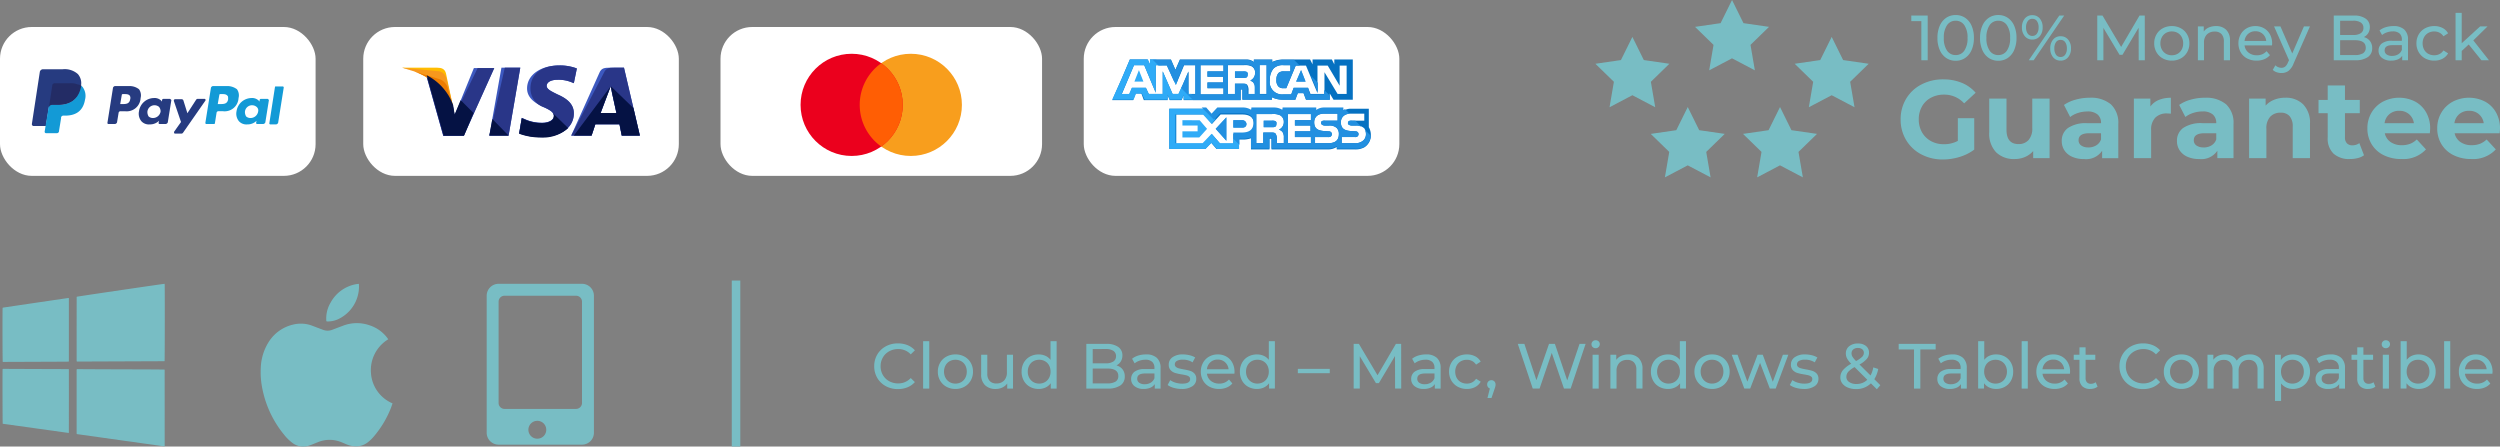
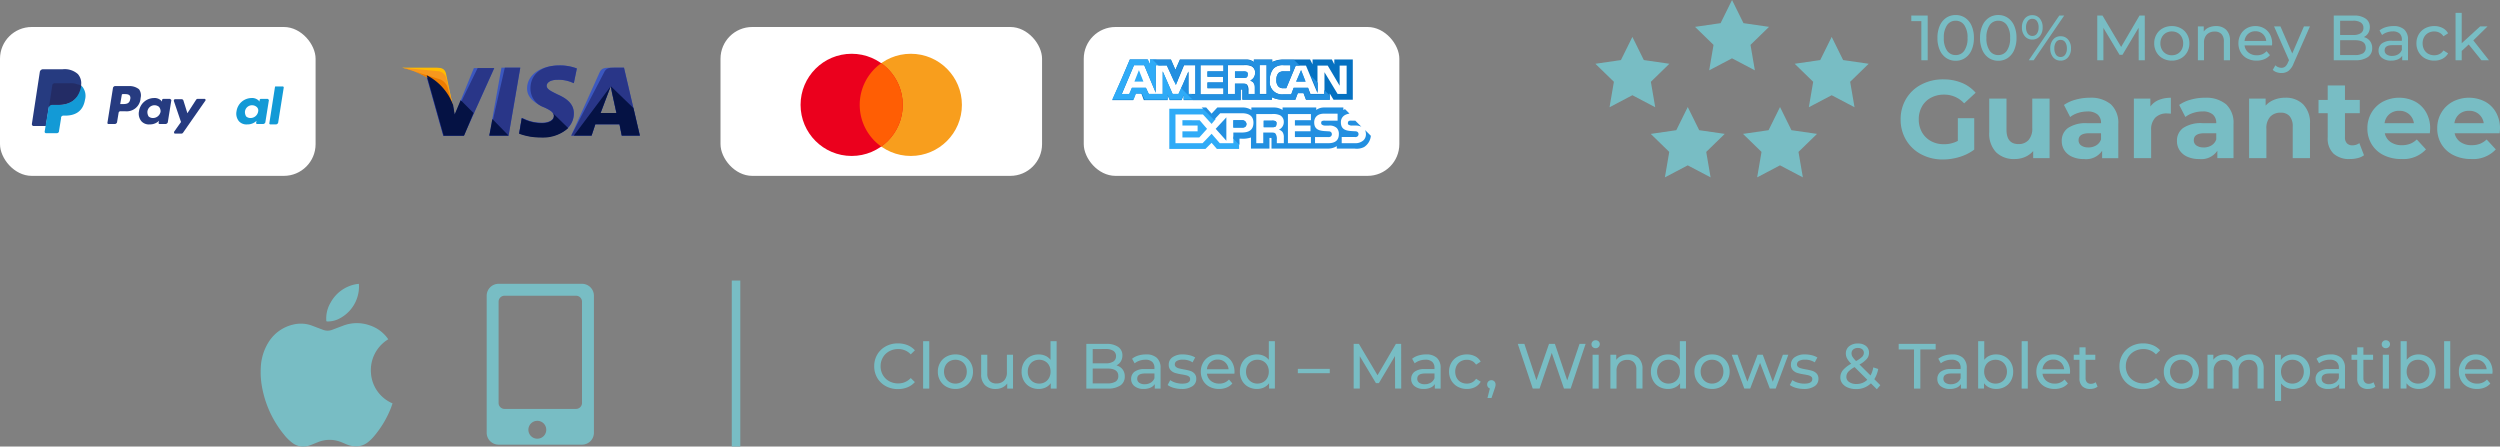
<svg xmlns="http://www.w3.org/2000/svg" width="472.707" height="84.437" viewBox="0 0 472.707 84.437">
  <rect x="0" y="0" width="472.707" height="84.437" fill="#808080" stroke="none" />
  <g id="Group_33367" data-name="Group 33367" transform="translate(-718 -952.5)">
    <rect id="Rectangle_23331" data-name="Rectangle 23331" width="59.674" height="28.148" rx="6" transform="translate(718 957.605)" fill="#fff" />
-     <rect id="Rectangle_23332" data-name="Rectangle 23332" width="59.674" height="28.148" rx="6" transform="translate(786.682 957.605)" fill="#fff" />
    <rect id="Rectangle_23333" data-name="Rectangle 23333" width="60.8" height="28.148" rx="6" transform="translate(854.235 957.605)" fill="#fff" />
    <rect id="Rectangle_23334" data-name="Rectangle 23334" width="59.674" height="28.148" rx="6" transform="translate(922.918 957.605)" fill="#fff" />
    <path id="Path_13011" data-name="Path 13011" d="M-185.591-2.12a4.665,4.665,0,0,1-2.288-.561,4.13,4.13,0,0,1-1.6-1.545,4.283,4.283,0,0,1-.579-2.215,4.283,4.283,0,0,1,.579-2.215,4.119,4.119,0,0,1,1.606-1.545,4.7,4.7,0,0,1,2.294-.561,4.788,4.788,0,0,1,1.811.332,3.706,3.706,0,0,1,1.4.984l-.785.761a3.148,3.148,0,0,0-2.378-1,3.445,3.445,0,0,0-1.7.423A3.064,3.064,0,0,0-188.422-8.1a3.26,3.26,0,0,0-.429,1.66,3.26,3.26,0,0,0,.429,1.66,3.064,3.064,0,0,0,1.189,1.165,3.445,3.445,0,0,0,1.7.423,3.155,3.155,0,0,0,2.378-1.014l.785.761a3.755,3.755,0,0,1-1.406.99A4.758,4.758,0,0,1-185.591-2.12Zm4.781-9.054h1.159v8.958h-1.159Zm6.109,9.03a3.47,3.47,0,0,1-1.714-.423A3.064,3.064,0,0,1-177.6-3.731a3.307,3.307,0,0,1-.429-1.684A3.307,3.307,0,0,1-177.6-7.1a3.022,3.022,0,0,1,1.189-1.159,3.51,3.51,0,0,1,1.714-.416,3.475,3.475,0,0,1,1.708.416A3.033,3.033,0,0,1-171.81-7.1a3.308,3.308,0,0,1,.429,1.684,3.308,3.308,0,0,1-.429,1.684,3.076,3.076,0,0,1-1.183,1.165A3.436,3.436,0,0,1-174.7-2.144Zm0-1.014a2.16,2.16,0,0,0,1.1-.284,2,2,0,0,0,.767-.8,2.433,2.433,0,0,0,.278-1.177,2.433,2.433,0,0,0-.278-1.177,1.961,1.961,0,0,0-.767-.791,2.2,2.2,0,0,0-1.1-.278,2.2,2.2,0,0,0-1.1.278,2,2,0,0,0-.773.791,2.392,2.392,0,0,0-.284,1.177,2.392,2.392,0,0,0,.284,1.177,2.044,2.044,0,0,0,.773.8A2.16,2.16,0,0,0-174.7-3.158Zm10.889-5.457v6.4h-1.1v-.966a2.329,2.329,0,0,1-.924.767,2.881,2.881,0,0,1-1.25.272A2.792,2.792,0,0,1-169.1-2.85a2.755,2.755,0,0,1-.736-2.082V-8.615h1.159v3.549a1.987,1.987,0,0,0,.447,1.406,1.668,1.668,0,0,0,1.28.477,1.91,1.91,0,0,0,1.449-.555,2.18,2.18,0,0,0,.531-1.569V-8.615Zm8.245-2.559v8.958h-1.111V-3.23a2.51,2.51,0,0,1-.978.809,3.03,3.03,0,0,1-1.3.278,3.363,3.363,0,0,1-1.666-.41,2.941,2.941,0,0,1-1.153-1.153,3.431,3.431,0,0,1-.416-1.708,3.4,3.4,0,0,1,.416-1.7,2.952,2.952,0,0,1,1.153-1.147,3.363,3.363,0,0,1,1.666-.41,3.065,3.065,0,0,1,1.268.26,2.46,2.46,0,0,1,.966.767v-3.525Zm-3.3,8.016a2.169,2.169,0,0,0,1.1-.284,1.99,1.99,0,0,0,.773-.8,2.434,2.434,0,0,0,.278-1.177,2.434,2.434,0,0,0-.278-1.177,1.95,1.95,0,0,0-.773-.791,2.206,2.206,0,0,0-1.1-.278,2.2,2.2,0,0,0-1.1.278,2,2,0,0,0-.773.791,2.392,2.392,0,0,0-.284,1.177,2.392,2.392,0,0,0,.284,1.177,2.044,2.044,0,0,0,.773.8A2.16,2.16,0,0,0-158.862-3.158Zm14.6-3.441a2.164,2.164,0,0,1,1.159.742,2.13,2.13,0,0,1,.423,1.358,1.953,1.953,0,0,1-.827,1.69,4.115,4.115,0,0,1-2.408.592h-4.032v-8.451h3.791a3.737,3.737,0,0,1,2.239.579,1.879,1.879,0,0,1,.791,1.606,2.088,2.088,0,0,1-.308,1.147A2.005,2.005,0,0,1-144.267-6.6Zm-4.479-3.091v2.7h2.475a2.513,2.513,0,0,0,1.431-.344,1.145,1.145,0,0,0,.5-1.008,1.145,1.145,0,0,0-.5-1.008,2.513,2.513,0,0,0-1.431-.344Zm2.777,6.495a2.859,2.859,0,0,0,1.545-.338,1.176,1.176,0,0,0,.519-1.062q0-1.412-2.064-1.412h-2.777v2.813Zm7.316-5.481a2.894,2.894,0,0,1,2.034.652,2.517,2.517,0,0,1,.706,1.944v3.863h-1.1v-.845a1.832,1.832,0,0,1-.827.682,3.156,3.156,0,0,1-1.274.235,2.665,2.665,0,0,1-1.72-.519,1.665,1.665,0,0,1-.646-1.364,1.68,1.68,0,0,1,.616-1.358,3.034,3.034,0,0,1,1.956-.513h1.835v-.229a1.478,1.478,0,0,0-.435-1.147,1.833,1.833,0,0,0-1.28-.4,3.388,3.388,0,0,0-1.111.187,2.861,2.861,0,0,0-.918.5l-.483-.869a3.5,3.5,0,0,1,1.183-.61A4.95,4.95,0,0,1-138.653-8.675Zm-.266,5.638a2.153,2.153,0,0,0,1.147-.3,1.692,1.692,0,0,0,.7-.839v-.893h-1.787q-1.473,0-1.473.99a.9.9,0,0,0,.374.761A1.711,1.711,0,0,0-138.919-3.037Zm6.99.893a5.362,5.362,0,0,1-1.509-.211,3.314,3.314,0,0,1-1.135-.537l.483-.918a3.466,3.466,0,0,0,1.026.483,4.223,4.223,0,0,0,1.219.181q1.521,0,1.521-.869a.563.563,0,0,0-.205-.459,1.3,1.3,0,0,0-.513-.247q-.308-.078-.875-.175a8.578,8.578,0,0,1-1.262-.278,1.944,1.944,0,0,1-.839-.531,1.478,1.478,0,0,1-.35-1.05,1.64,1.64,0,0,1,.724-1.394,3.244,3.244,0,0,1,1.944-.525,5.355,5.355,0,0,1,1.28.157,3.442,3.442,0,0,1,1.05.423l-.495.918a3.328,3.328,0,0,0-1.847-.507,2.135,2.135,0,0,0-1.123.241.729.729,0,0,0-.386.64.61.61,0,0,0,.217.495,1.374,1.374,0,0,0,.537.266q.32.085.9.193a9.761,9.761,0,0,1,1.25.284,1.866,1.866,0,0,1,.815.513,1.429,1.429,0,0,1,.338,1.014,1.6,1.6,0,0,1-.742,1.382A3.506,3.506,0,0,1-131.929-2.144Zm10-3.235a3.321,3.321,0,0,1-.024.35h-5.191a2.009,2.009,0,0,0,.742,1.358,2.423,2.423,0,0,0,1.575.513,2.373,2.373,0,0,0,1.847-.773l.64.748a2.8,2.8,0,0,1-1.08.773,3.761,3.761,0,0,1-1.443.266,3.778,3.778,0,0,1-1.8-.416,2.97,2.97,0,0,1-1.213-1.165,3.34,3.34,0,0,1-.429-1.69,3.392,3.392,0,0,1,.417-1.678,2.983,2.983,0,0,1,1.147-1.165,3.267,3.267,0,0,1,1.648-.416,3.2,3.2,0,0,1,1.636.416,2.925,2.925,0,0,1,1.123,1.165A3.549,3.549,0,0,1-121.933-5.379ZM-125.1-7.7a2,2,0,0,0-1.394.507,2.044,2.044,0,0,0-.658,1.328h4.1a2.058,2.058,0,0,0-.658-1.322A1.989,1.989,0,0,0-125.1-7.7Zm10.8-3.477v8.958H-115.4V-3.23a2.51,2.51,0,0,1-.978.809,3.03,3.03,0,0,1-1.3.278,3.363,3.363,0,0,1-1.666-.41A2.941,2.941,0,0,1-120.5-3.707a3.432,3.432,0,0,1-.417-1.708,3.4,3.4,0,0,1,.417-1.7,2.952,2.952,0,0,1,1.153-1.147,3.363,3.363,0,0,1,1.666-.41,3.065,3.065,0,0,1,1.268.26,2.461,2.461,0,0,1,.966.767v-3.525Zm-3.3,8.016a2.17,2.17,0,0,0,1.1-.284,1.99,1.99,0,0,0,.773-.8,2.434,2.434,0,0,0,.278-1.177,2.434,2.434,0,0,0-.278-1.177,1.95,1.95,0,0,0-.773-.791,2.207,2.207,0,0,0-1.1-.278,2.2,2.2,0,0,0-1.1.278,2,2,0,0,0-.773.791,2.392,2.392,0,0,0-.284,1.177,2.392,2.392,0,0,0,.284,1.177,2.044,2.044,0,0,0,.773.8A2.16,2.16,0,0,0-117.587-3.158Zm7.642-2.777h6.036v.809h-6.036Zm18.386,3.718-.012-6.157-3.054,5.131h-.555l-3.054-5.095v6.121h-1.159v-8.451h.99l3.525,5.94,3.477-5.94h.99l.012,8.451ZM-85.7-8.675a2.894,2.894,0,0,1,2.034.652,2.517,2.517,0,0,1,.706,1.944v3.863h-1.1v-.845a1.832,1.832,0,0,1-.827.682,3.156,3.156,0,0,1-1.274.235,2.665,2.665,0,0,1-1.72-.519,1.665,1.665,0,0,1-.646-1.364,1.68,1.68,0,0,1,.616-1.358A3.034,3.034,0,0,1-85.957-5.9h1.835v-.229a1.478,1.478,0,0,0-.435-1.147,1.833,1.833,0,0,0-1.28-.4,3.388,3.388,0,0,0-1.111.187,2.862,2.862,0,0,0-.917.5l-.483-.869a3.5,3.5,0,0,1,1.183-.61A4.95,4.95,0,0,1-85.7-8.675Zm-.266,5.638a2.153,2.153,0,0,0,1.147-.3,1.693,1.693,0,0,0,.7-.839v-.893h-1.787q-1.473,0-1.473.99a.9.9,0,0,0,.374.761A1.711,1.711,0,0,0-85.969-3.037Zm7.98.893a3.553,3.553,0,0,1-1.744-.423,3.1,3.1,0,0,1-1.2-1.165,3.271,3.271,0,0,1-.435-1.684A3.271,3.271,0,0,1-80.935-7.1a3.053,3.053,0,0,1,1.2-1.159,3.6,3.6,0,0,1,1.744-.416,3.349,3.349,0,0,1,1.551.35,2.494,2.494,0,0,1,1.056,1.014l-.881.567a1.969,1.969,0,0,0-.749-.688A2.135,2.135,0,0,0-78-7.661a2.289,2.289,0,0,0-1.129.278,1.979,1.979,0,0,0-.785.791A2.392,2.392,0,0,0-80.2-5.415a2.417,2.417,0,0,0,.284,1.189,1.978,1.978,0,0,0,.785.791A2.289,2.289,0,0,0-78-3.158a2.135,2.135,0,0,0,.99-.229,1.969,1.969,0,0,0,.749-.688l.881.555A2.532,2.532,0,0,1-76.438-2.5,3.3,3.3,0,0,1-77.99-2.144ZM-73.354-3.8a.741.741,0,0,1,.561.235.818.818,0,0,1,.223.586,1.439,1.439,0,0,1-.042.35q-.042.169-.163.519l-.567,1.678H-74.1l.447-1.8a.758.758,0,0,1-.368-.284.792.792,0,0,1-.139-.465.8.8,0,0,1,.229-.592A.785.785,0,0,1-73.354-3.8Zm17.807-6.869-2.825,8.451H-59.64l-2.306-6.748-2.306,6.748h-1.292l-2.825-8.451h1.243L-64.843-3.8l2.378-6.869h1.111l2.33,6.905,2.33-6.905Zm1.316,2.052h1.159v6.4h-1.159Zm.579-1.231a.773.773,0,0,1-.561-.217.713.713,0,0,1-.223-.531.732.732,0,0,1,.223-.537.761.761,0,0,1,.561-.223.785.785,0,0,1,.561.211.693.693,0,0,1,.223.525.747.747,0,0,1-.223.549A.761.761,0,0,1-53.652-9.846Zm6.205,1.171a2.644,2.644,0,0,1,1.938.706,2.778,2.778,0,0,1,.718,2.07v3.682h-1.159V-5.765a1.964,1.964,0,0,0-.447-1.4,1.68,1.68,0,0,0-1.28-.471,1.994,1.994,0,0,0-1.485.549A2.146,2.146,0,0,0-49.7-5.512v3.3h-1.159v-6.4h1.111v.966a2.252,2.252,0,0,1,.948-.761A3.311,3.311,0,0,1-47.446-8.675Zm10.877-2.5v8.958H-37.68V-3.23a2.51,2.51,0,0,1-.978.809,3.03,3.03,0,0,1-1.3.278,3.363,3.363,0,0,1-1.666-.41A2.941,2.941,0,0,1-42.78-3.707,3.432,3.432,0,0,1-43.2-5.415a3.4,3.4,0,0,1,.416-1.7,2.952,2.952,0,0,1,1.153-1.147,3.363,3.363,0,0,1,1.666-.41,3.065,3.065,0,0,1,1.268.26,2.461,2.461,0,0,1,.966.767v-3.525Zm-3.3,8.016a2.17,2.17,0,0,0,1.1-.284,1.99,1.99,0,0,0,.773-.8,2.434,2.434,0,0,0,.278-1.177,2.434,2.434,0,0,0-.278-1.177,1.95,1.95,0,0,0-.773-.791,2.207,2.207,0,0,0-1.1-.278,2.2,2.2,0,0,0-1.1.278,2,2,0,0,0-.773.791,2.392,2.392,0,0,0-.284,1.177,2.392,2.392,0,0,0,.284,1.177,2.044,2.044,0,0,0,.773.8A2.16,2.16,0,0,0-39.865-3.158Zm8.233,1.014a3.47,3.47,0,0,1-1.714-.423,3.064,3.064,0,0,1-1.189-1.165,3.307,3.307,0,0,1-.429-1.684A3.307,3.307,0,0,1-34.535-7.1a3.022,3.022,0,0,1,1.189-1.159,3.51,3.51,0,0,1,1.714-.416,3.475,3.475,0,0,1,1.708.416A3.033,3.033,0,0,1-28.74-7.1a3.307,3.307,0,0,1,.429,1.684,3.307,3.307,0,0,1-.429,1.684,3.076,3.076,0,0,1-1.183,1.165A3.436,3.436,0,0,1-31.632-2.144Zm0-1.014a2.16,2.16,0,0,0,1.1-.284,2,2,0,0,0,.767-.8,2.434,2.434,0,0,0,.278-1.177,2.434,2.434,0,0,0-.278-1.177,1.961,1.961,0,0,0-.767-.791,2.2,2.2,0,0,0-1.1-.278,2.2,2.2,0,0,0-1.1.278,2,2,0,0,0-.773.791,2.392,2.392,0,0,0-.284,1.177,2.392,2.392,0,0,0,.284,1.177,2.044,2.044,0,0,0,.773.8A2.16,2.16,0,0,0-31.632-3.158Zm14.426-5.457-2.39,6.4h-1.111l-1.847-4.853-1.871,4.853h-1.111l-2.378-6.4h1.1l1.859,5.095,1.932-5.095h.978l1.9,5.119,1.907-5.119Zm2.922,6.471a5.362,5.362,0,0,1-1.509-.211,3.314,3.314,0,0,1-1.135-.537l.483-.918a3.466,3.466,0,0,0,1.026.483,4.223,4.223,0,0,0,1.219.181q1.521,0,1.521-.869a.563.563,0,0,0-.205-.459,1.3,1.3,0,0,0-.513-.247Q-13.7-4.8-14.272-4.9a8.577,8.577,0,0,1-1.262-.278,1.944,1.944,0,0,1-.839-.531,1.478,1.478,0,0,1-.35-1.05A1.64,1.64,0,0,1-16-8.15a3.244,3.244,0,0,1,1.944-.525,5.355,5.355,0,0,1,1.28.157,3.441,3.441,0,0,1,1.05.423l-.495.918a3.328,3.328,0,0,0-1.847-.507,2.135,2.135,0,0,0-1.123.241.729.729,0,0,0-.386.64.61.61,0,0,0,.217.495,1.374,1.374,0,0,0,.537.266q.32.085.9.193a9.761,9.761,0,0,1,1.249.284,1.866,1.866,0,0,1,.815.513,1.429,1.429,0,0,1,.338,1.014,1.6,1.6,0,0,1-.742,1.382A3.506,3.506,0,0,1-14.284-2.144Zm13.811.06L-1.6-3.206A3.9,3.9,0,0,1-4.42-2.12,3.971,3.971,0,0,1-5.942-2.4,2.464,2.464,0,0,1-7-3.176a1.837,1.837,0,0,1-.38-1.141A2.136,2.136,0,0,1-6.9-5.687,5.521,5.521,0,0,1-5.326-6.912a4.241,4.241,0,0,1-.785-1,2.01,2.01,0,0,1-.229-.93,1.7,1.7,0,0,1,.622-1.376,2.507,2.507,0,0,1,1.66-.519,2.327,2.327,0,0,1,1.533.471,1.588,1.588,0,0,1,.567,1.292A1.759,1.759,0,0,1-2.374-7.83,5.074,5.074,0,0,1-3.757-6.767l2.089,2.076a5.38,5.38,0,0,0,.519-1.533l.93.3A5.586,5.586,0,0,1-.956-3.991L.179-2.856ZM-4.058-9.894a1.291,1.291,0,0,0-.887.284.945.945,0,0,0-.32.742,1.234,1.234,0,0,0,.175.628,4.75,4.75,0,0,0,.682.821,5.192,5.192,0,0,0,1.153-.809,1.053,1.053,0,0,0,.32-.736.846.846,0,0,0-.3-.676A1.232,1.232,0,0,0-4.058-9.894Zm-.29,6.809a2.819,2.819,0,0,0,2.064-.8l-2.4-2.39a4.328,4.328,0,0,0-1.213.9,1.431,1.431,0,0,0-.344.936,1.149,1.149,0,0,0,.525.978A2.309,2.309,0,0,0-4.348-3.085Zm10.9-6.531h-2.9v-1.05h6.99v1.05h-2.9v7.4h-1.2Zm7.231.942a2.894,2.894,0,0,1,2.034.652,2.517,2.517,0,0,1,.706,1.944v3.863h-1.1v-.845a1.832,1.832,0,0,1-.827.682,3.156,3.156,0,0,1-1.274.235,2.665,2.665,0,0,1-1.72-.519,1.665,1.665,0,0,1-.646-1.364,1.68,1.68,0,0,1,.616-1.358A3.034,3.034,0,0,1,13.531-5.9h1.835v-.229a1.478,1.478,0,0,0-.435-1.147,1.833,1.833,0,0,0-1.28-.4,3.388,3.388,0,0,0-1.111.187,2.861,2.861,0,0,0-.917.5l-.483-.869a3.5,3.5,0,0,1,1.183-.61A4.95,4.95,0,0,1,13.785-8.675Zm-.266,5.638a2.153,2.153,0,0,0,1.147-.3,1.693,1.693,0,0,0,.7-.839v-.893H13.579q-1.473,0-1.473.99a.9.9,0,0,0,.374.761A1.711,1.711,0,0,0,13.519-3.037Zm8.547-5.638a3.363,3.363,0,0,1,1.666.41,2.952,2.952,0,0,1,1.153,1.147,3.4,3.4,0,0,1,.417,1.7,3.432,3.432,0,0,1-.417,1.708,2.941,2.941,0,0,1-1.153,1.153,3.363,3.363,0,0,1-1.666.41,3.03,3.03,0,0,1-1.3-.278,2.51,2.51,0,0,1-.978-.809v1.014H18.674v-8.958h1.159v3.525a2.461,2.461,0,0,1,.966-.767A3.065,3.065,0,0,1,22.066-8.675Zm-.1,5.517a2.16,2.16,0,0,0,1.1-.284,2.044,2.044,0,0,0,.773-.8,2.392,2.392,0,0,0,.284-1.177,2.392,2.392,0,0,0-.284-1.177,2,2,0,0,0-.773-.791,2.2,2.2,0,0,0-1.1-.278,2.207,2.207,0,0,0-1.1.278,1.95,1.95,0,0,0-.773.791,2.434,2.434,0,0,0-.278,1.177A2.434,2.434,0,0,0,20.1-4.238a1.991,1.991,0,0,0,.773.8A2.17,2.17,0,0,0,21.97-3.158Zm4.938-8.016h1.159v8.958H26.907Zm9.151,5.795a3.326,3.326,0,0,1-.024.35H30.843a2.009,2.009,0,0,0,.742,1.358,2.423,2.423,0,0,0,1.575.513,2.373,2.373,0,0,0,1.847-.773l.64.748a2.8,2.8,0,0,1-1.08.773,3.761,3.761,0,0,1-1.443.266,3.779,3.779,0,0,1-1.8-.416,2.971,2.971,0,0,1-1.213-1.165,3.34,3.34,0,0,1-.429-1.69A3.392,3.392,0,0,1,30.1-7.093a2.984,2.984,0,0,1,1.147-1.165A3.267,3.267,0,0,1,32.9-8.675a3.2,3.2,0,0,1,1.636.416,2.925,2.925,0,0,1,1.123,1.165A3.549,3.549,0,0,1,36.058-5.379ZM32.9-7.7A2,2,0,0,0,31.5-7.19a2.044,2.044,0,0,0-.658,1.328h4.1a2.058,2.058,0,0,0-.658-1.322A1.989,1.989,0,0,0,32.9-7.7ZM41.261-2.59a1.729,1.729,0,0,1-.628.332,2.622,2.622,0,0,1-.773.115,2.052,2.052,0,0,1-1.5-.519,1.982,1.982,0,0,1-.531-1.485V-7.661H36.746v-.954h1.087v-1.4h1.159v1.4h1.835v.954H38.992V-4.2a1.124,1.124,0,0,0,.26.8.967.967,0,0,0,.742.278,1.4,1.4,0,0,0,.905-.3Zm8.6.471a4.665,4.665,0,0,1-2.288-.561,4.13,4.13,0,0,1-1.6-1.545,4.283,4.283,0,0,1-.579-2.215,4.283,4.283,0,0,1,.579-2.215A4.119,4.119,0,0,1,47.575-10.2a4.7,4.7,0,0,1,2.294-.561,4.787,4.787,0,0,1,1.811.332,3.706,3.706,0,0,1,1.4.984l-.785.761a3.148,3.148,0,0,0-2.378-1,3.445,3.445,0,0,0-1.7.423A3.064,3.064,0,0,0,47.026-8.1a3.26,3.26,0,0,0-.429,1.66,3.26,3.26,0,0,0,.429,1.66,3.064,3.064,0,0,0,1.189,1.165,3.445,3.445,0,0,0,1.7.423A3.155,3.155,0,0,0,52.3-4.208l.785.761a3.755,3.755,0,0,1-1.406.99A4.758,4.758,0,0,1,49.857-2.12Zm7.255-.024A3.47,3.47,0,0,1,55.4-2.566a3.064,3.064,0,0,1-1.189-1.165,3.307,3.307,0,0,1-.429-1.684A3.307,3.307,0,0,1,54.209-7.1,3.022,3.022,0,0,1,55.4-8.258a3.51,3.51,0,0,1,1.714-.416,3.475,3.475,0,0,1,1.708.416A3.033,3.033,0,0,1,60-7.1a3.307,3.307,0,0,1,.429,1.684A3.307,3.307,0,0,1,60-3.731a3.076,3.076,0,0,1-1.183,1.165A3.436,3.436,0,0,1,57.112-2.144Zm0-1.014a2.16,2.16,0,0,0,1.1-.284,2,2,0,0,0,.767-.8,2.434,2.434,0,0,0,.278-1.177,2.434,2.434,0,0,0-.278-1.177,1.961,1.961,0,0,0-.767-.791,2.2,2.2,0,0,0-1.1-.278,2.2,2.2,0,0,0-1.1.278,2,2,0,0,0-.773.791,2.392,2.392,0,0,0-.284,1.177,2.392,2.392,0,0,0,.284,1.177,2.044,2.044,0,0,0,.773.8A2.16,2.16,0,0,0,57.112-3.158Zm12.93-5.517a2.6,2.6,0,0,1,1.913.7A2.8,2.8,0,0,1,72.662-5.9v3.682H71.5V-5.765a2.018,2.018,0,0,0-.429-1.4,1.573,1.573,0,0,0-1.225-.471,1.835,1.835,0,0,0-1.4.549,2.207,2.207,0,0,0-.519,1.575v3.3H66.77V-5.765a2.018,2.018,0,0,0-.429-1.4,1.573,1.573,0,0,0-1.225-.471,1.835,1.835,0,0,0-1.4.549A2.207,2.207,0,0,0,63.2-5.512v3.3H62.038v-6.4h1.111v.954a2.246,2.246,0,0,1,.918-.755,3.073,3.073,0,0,1,1.292-.26,2.833,2.833,0,0,1,1.328.3,2.1,2.1,0,0,1,.893.881,2.451,2.451,0,0,1,1.008-.869A3.285,3.285,0,0,1,70.042-8.675Zm8.149,0a3.363,3.363,0,0,1,1.666.41A2.952,2.952,0,0,1,81.01-7.118a3.4,3.4,0,0,1,.416,1.7,3.432,3.432,0,0,1-.416,1.708,2.941,2.941,0,0,1-1.153,1.153,3.363,3.363,0,0,1-1.666.41,2.965,2.965,0,0,1-1.262-.266,2.624,2.624,0,0,1-.972-.773V.126H74.8v-8.74h1.111V-7.6a2.46,2.46,0,0,1,.978-.8A3.087,3.087,0,0,1,78.191-8.675Zm-.1,5.517a2.16,2.16,0,0,0,1.1-.284,2.044,2.044,0,0,0,.773-.8,2.392,2.392,0,0,0,.284-1.177,2.392,2.392,0,0,0-.284-1.177,2,2,0,0,0-.773-.791,2.2,2.2,0,0,0-1.1-.278A2.137,2.137,0,0,0,77-7.377a2.055,2.055,0,0,0-.773.791,2.358,2.358,0,0,0-.284,1.171,2.434,2.434,0,0,0,.278,1.177,1.99,1.99,0,0,0,.773.8A2.17,2.17,0,0,0,78.094-3.158ZM85.3-8.675a2.894,2.894,0,0,1,2.034.652,2.517,2.517,0,0,1,.706,1.944v3.863h-1.1v-.845a1.832,1.832,0,0,1-.827.682,3.156,3.156,0,0,1-1.274.235,2.665,2.665,0,0,1-1.72-.519,1.665,1.665,0,0,1-.646-1.364,1.68,1.68,0,0,1,.616-1.358A3.034,3.034,0,0,1,85.048-5.9h1.835v-.229a1.478,1.478,0,0,0-.435-1.147,1.833,1.833,0,0,0-1.28-.4,3.388,3.388,0,0,0-1.111.187,2.862,2.862,0,0,0-.918.5l-.483-.869a3.5,3.5,0,0,1,1.183-.61A4.95,4.95,0,0,1,85.3-8.675Zm-.266,5.638a2.153,2.153,0,0,0,1.147-.3,1.692,1.692,0,0,0,.7-.839v-.893H85.1q-1.473,0-1.473.99A.9.9,0,0,0,84-3.315,1.711,1.711,0,0,0,85.036-3.037Zm8.752.447a1.729,1.729,0,0,1-.628.332,2.622,2.622,0,0,1-.773.115,2.052,2.052,0,0,1-1.5-.519,1.982,1.982,0,0,1-.531-1.485V-7.661H89.273v-.954H90.36v-1.4h1.159v1.4h1.835v.954H91.519V-4.2a1.124,1.124,0,0,0,.26.8.967.967,0,0,0,.742.278,1.4,1.4,0,0,0,.905-.3Zm1.4-6.024h1.159v6.4H95.189Zm.579-1.231a.772.772,0,0,1-.561-.217.713.713,0,0,1-.223-.531.732.732,0,0,1,.223-.537.761.761,0,0,1,.561-.223.785.785,0,0,1,.561.211.693.693,0,0,1,.223.525.747.747,0,0,1-.223.549A.761.761,0,0,1,95.768-9.846Zm6.181,1.171a3.363,3.363,0,0,1,1.666.41,2.952,2.952,0,0,1,1.153,1.147,3.4,3.4,0,0,1,.416,1.7,3.432,3.432,0,0,1-.416,1.708,2.941,2.941,0,0,1-1.153,1.153,3.363,3.363,0,0,1-1.666.41,3.03,3.03,0,0,1-1.3-.278,2.51,2.51,0,0,1-.978-.809v1.014H98.557v-8.958h1.159v3.525a2.461,2.461,0,0,1,.966-.767A3.065,3.065,0,0,1,101.949-8.675Zm-.1,5.517a2.16,2.16,0,0,0,1.1-.284,2.044,2.044,0,0,0,.773-.8,2.392,2.392,0,0,0,.284-1.177,2.392,2.392,0,0,0-.284-1.177,2,2,0,0,0-.773-.791,2.2,2.2,0,0,0-1.1-.278,2.207,2.207,0,0,0-1.1.278,1.95,1.95,0,0,0-.773.791A2.434,2.434,0,0,0,99.7-5.415a2.434,2.434,0,0,0,.278,1.177,1.99,1.99,0,0,0,.773.8A2.17,2.17,0,0,0,101.853-3.158Zm4.938-8.016h1.159v8.958H106.79Zm9.151,5.795a3.325,3.325,0,0,1-.024.35h-5.191a2.009,2.009,0,0,0,.742,1.358,2.423,2.423,0,0,0,1.575.513,2.373,2.373,0,0,0,1.847-.773l.64.748a2.8,2.8,0,0,1-1.08.773,3.761,3.761,0,0,1-1.443.266,3.778,3.778,0,0,1-1.8-.416A2.97,2.97,0,0,1,110-3.725a3.34,3.34,0,0,1-.429-1.69,3.392,3.392,0,0,1,.416-1.678,2.984,2.984,0,0,1,1.147-1.165,3.267,3.267,0,0,1,1.648-.416,3.2,3.2,0,0,1,1.636.416,2.925,2.925,0,0,1,1.123,1.165A3.549,3.549,0,0,1,115.941-5.379ZM112.778-7.7a2,2,0,0,0-1.394.507,2.044,2.044,0,0,0-.658,1.328h4.1a2.058,2.058,0,0,0-.658-1.322A1.989,1.989,0,0,0,112.778-7.7Z" transform="translate(1073.358 1028.189)" fill="#78bdc4" />
    <g id="Group_26358" data-name="Group 26358" transform="translate(1019.665 952.5)">
      <g id="Group_581" data-name="Group 581" transform="translate(57.71 2.434)">
        <path id="Path_3311" data-name="Path 3311" d="M-65.2-10.623v8.451h-1.2v-7.4H-68.3v-1.05Zm5.3,8.547a3.163,3.163,0,0,1-1.781-.513A3.44,3.44,0,0,1-62.907-4.08,5.539,5.539,0,0,1-63.354-6.4a5.539,5.539,0,0,1,.447-2.318,3.44,3.44,0,0,1,1.225-1.491A3.163,3.163,0,0,1-59.9-10.72a3.142,3.142,0,0,1,1.769.513,3.44,3.44,0,0,1,1.225,1.491A5.539,5.539,0,0,1-56.46-6.4a5.539,5.539,0,0,1-.447,2.318,3.44,3.44,0,0,1-1.225,1.491A3.142,3.142,0,0,1-59.9-2.076Zm0-1.074a1.914,1.914,0,0,0,1.624-.833,4.05,4.05,0,0,0,.61-2.414,4.05,4.05,0,0,0-.61-2.414A1.914,1.914,0,0,0-59.9-9.645a1.926,1.926,0,0,0-1.636.833,4.05,4.05,0,0,0-.61,2.414,4.05,4.05,0,0,0,.61,2.414A1.926,1.926,0,0,0-59.9-3.15Zm8.052,1.074a3.163,3.163,0,0,1-1.781-.513A3.44,3.44,0,0,1-54.855-4.08,5.539,5.539,0,0,1-55.3-6.4a5.539,5.539,0,0,1,.447-2.318,3.44,3.44,0,0,1,1.225-1.491,3.163,3.163,0,0,1,1.781-.513,3.142,3.142,0,0,1,1.769.513,3.44,3.44,0,0,1,1.225,1.491A5.539,5.539,0,0,1-48.408-6.4a5.539,5.539,0,0,1-.447,2.318A3.44,3.44,0,0,1-50.08-2.589,3.142,3.142,0,0,1-51.849-2.076Zm0-1.074a1.914,1.914,0,0,0,1.624-.833,4.05,4.05,0,0,0,.61-2.414,4.05,4.05,0,0,0-.61-2.414,1.914,1.914,0,0,0-1.624-.833,1.926,1.926,0,0,0-1.636.833,4.05,4.05,0,0,0-.61,2.414,4.05,4.05,0,0,0,.61,2.414A1.926,1.926,0,0,0-51.849-3.15Zm6.435-2.934a1.778,1.778,0,0,1-1.425-.64,2.485,2.485,0,0,1-.543-1.666,2.485,2.485,0,0,1,.543-1.666,1.778,1.778,0,0,1,1.425-.64A1.768,1.768,0,0,1-44-10.062a2.5,2.5,0,0,1,.537,1.672A2.5,2.5,0,0,1-44-6.718,1.768,1.768,0,0,1-45.414-6.084Zm5.095-4.539h.93l-5.771,8.451h-.93Zm-5.095,3.851a1.017,1.017,0,0,0,.869-.429,1.979,1.979,0,0,0,.314-1.189,1.979,1.979,0,0,0-.314-1.189,1.017,1.017,0,0,0-.869-.429,1.017,1.017,0,0,0-.863.435A1.956,1.956,0,0,0-46.6-8.39a1.956,1.956,0,0,0,.32,1.183A1.017,1.017,0,0,0-45.414-6.772ZM-40.066-2.1a1.768,1.768,0,0,1-1.419-.634,2.5,2.5,0,0,1-.537-1.672,2.5,2.5,0,0,1,.537-1.672,1.768,1.768,0,0,1,1.419-.634,1.778,1.778,0,0,1,1.425.64A2.485,2.485,0,0,1-38.1-4.406a2.485,2.485,0,0,1-.543,1.666A1.778,1.778,0,0,1-40.066-2.1Zm0-.688a1.017,1.017,0,0,0,.863-.435,1.956,1.956,0,0,0,.32-1.183,1.956,1.956,0,0,0-.32-1.183,1.017,1.017,0,0,0-.863-.435,1.017,1.017,0,0,0-.869.429,1.979,1.979,0,0,0-.314,1.189,1.979,1.979,0,0,0,.314,1.189A1.017,1.017,0,0,0-40.066-2.788Zm14.765.616-.012-6.157L-28.368-3.2h-.555l-3.054-5.095v6.121h-1.159v-8.451h.99l3.525,5.94,3.477-5.94h.99l.012,8.451Zm6.266.072a3.47,3.47,0,0,1-1.714-.423,3.064,3.064,0,0,1-1.189-1.165,3.307,3.307,0,0,1-.429-1.684,3.307,3.307,0,0,1,.429-1.684A3.022,3.022,0,0,1-20.75-8.215a3.51,3.51,0,0,1,1.714-.416,3.475,3.475,0,0,1,1.708.416,3.033,3.033,0,0,1,1.183,1.159,3.307,3.307,0,0,1,.429,1.684,3.307,3.307,0,0,1-.429,1.684,3.076,3.076,0,0,1-1.183,1.165A3.436,3.436,0,0,1-19.036-2.1Zm0-1.014a2.16,2.16,0,0,0,1.1-.284,2,2,0,0,0,.767-.8,2.434,2.434,0,0,0,.278-1.177,2.434,2.434,0,0,0-.278-1.177,1.961,1.961,0,0,0-.767-.791,2.2,2.2,0,0,0-1.1-.278,2.2,2.2,0,0,0-1.1.278,2,2,0,0,0-.773.791A2.392,2.392,0,0,0-21.2-5.371a2.392,2.392,0,0,0,.284,1.177,2.044,2.044,0,0,0,.773.8A2.16,2.16,0,0,0-19.036-3.114Zm8.342-5.517a2.644,2.644,0,0,1,1.938.706,2.778,2.778,0,0,1,.718,2.07v3.682H-9.2V-5.722a1.964,1.964,0,0,0-.447-1.4,1.68,1.68,0,0,0-1.28-.471,1.994,1.994,0,0,0-1.485.549,2.146,2.146,0,0,0-.543,1.575v3.3H-14.11v-6.4H-13V-7.6a2.253,2.253,0,0,1,.948-.761A3.311,3.311,0,0,1-10.694-8.631ZM-.07-5.335a3.321,3.321,0,0,1-.024.35H-5.285a2.009,2.009,0,0,0,.742,1.358,2.423,2.423,0,0,0,1.575.513,2.373,2.373,0,0,0,1.847-.773l.64.748a2.8,2.8,0,0,1-1.08.773A3.761,3.761,0,0,1-3-2.1a3.779,3.779,0,0,1-1.8-.416A2.971,2.971,0,0,1-6.016-3.681a3.34,3.34,0,0,1-.429-1.69A3.392,3.392,0,0,1-6.028-7.05,2.984,2.984,0,0,1-4.881-8.215a3.267,3.267,0,0,1,1.648-.416A3.2,3.2,0,0,1-1.6-8.215,2.925,2.925,0,0,1-.475-7.05,3.549,3.549,0,0,1-.07-5.335ZM-3.233-7.653a2,2,0,0,0-1.394.507,2.044,2.044,0,0,0-.658,1.328h4.1A2.058,2.058,0,0,0-1.839-7.14,1.989,1.989,0,0,0-3.233-7.653Zm10.31-.917-3.1,7.038a3.174,3.174,0,0,1-.96,1.376,2.191,2.191,0,0,1-1.322.4A2.794,2.794,0,0,1,.781.091,1.871,1.871,0,0,1,.05-.349l.495-.869a1.614,1.614,0,0,0,1.147.471A1.106,1.106,0,0,0,2.4-.971a1.9,1.9,0,0,0,.513-.767l.205-.447L.292-8.571H1.5L3.733-3.452,5.942-8.571ZM17.266-6.555a2.164,2.164,0,0,1,1.159.742,2.13,2.13,0,0,1,.423,1.358,1.953,1.953,0,0,1-.827,1.69,4.115,4.115,0,0,1-2.408.592H11.58v-8.451H15.37a3.737,3.737,0,0,1,2.239.579A1.879,1.879,0,0,1,18.4-8.438a2.088,2.088,0,0,1-.308,1.147A2.005,2.005,0,0,1,17.266-6.555ZM12.787-9.645v2.7h2.475a2.513,2.513,0,0,0,1.431-.344,1.145,1.145,0,0,0,.5-1.008,1.145,1.145,0,0,0-.5-1.008,2.513,2.513,0,0,0-1.431-.344ZM15.564-3.15a2.858,2.858,0,0,0,1.545-.338,1.176,1.176,0,0,0,.519-1.062q0-1.412-2.064-1.412H12.787V-3.15Zm7.316-5.481a2.894,2.894,0,0,1,2.034.652,2.517,2.517,0,0,1,.706,1.944v3.863h-1.1v-.845a1.832,1.832,0,0,1-.827.682,3.156,3.156,0,0,1-1.274.235,2.665,2.665,0,0,1-1.72-.519,1.665,1.665,0,0,1-.646-1.364,1.68,1.68,0,0,1,.616-1.358,3.034,3.034,0,0,1,1.956-.513h1.835v-.229a1.478,1.478,0,0,0-.435-1.147,1.833,1.833,0,0,0-1.28-.4,3.388,3.388,0,0,0-1.111.187,2.861,2.861,0,0,0-.918.5l-.483-.869a3.5,3.5,0,0,1,1.183-.61A4.951,4.951,0,0,1,22.879-8.631Zm-.266,5.638a2.153,2.153,0,0,0,1.147-.3,1.692,1.692,0,0,0,.7-.839v-.893H22.674q-1.473,0-1.473.99a.9.9,0,0,0,.374.761A1.711,1.711,0,0,0,22.614-2.993Zm7.98.893a3.553,3.553,0,0,1-1.744-.423,3.1,3.1,0,0,1-1.2-1.165,3.271,3.271,0,0,1-.435-1.684,3.271,3.271,0,0,1,.435-1.684,3.053,3.053,0,0,1,1.2-1.159,3.6,3.6,0,0,1,1.744-.416,3.349,3.349,0,0,1,1.551.35A2.494,2.494,0,0,1,33.2-7.267L32.32-6.7a1.969,1.969,0,0,0-.748-.688,2.135,2.135,0,0,0-.99-.229,2.289,2.289,0,0,0-1.129.278,1.979,1.979,0,0,0-.785.791,2.392,2.392,0,0,0-.284,1.177,2.417,2.417,0,0,0,.284,1.189,1.979,1.979,0,0,0,.785.791,2.289,2.289,0,0,0,1.129.278,2.135,2.135,0,0,0,.99-.229,1.969,1.969,0,0,0,.748-.688l.881.555a2.531,2.531,0,0,1-1.056,1.02A3.3,3.3,0,0,1,30.594-2.1ZM37.1-5.154,35.773-3.923v1.75H34.614V-11.13h1.159v5.746l3.489-3.187h1.4L37.97-5.927l2.958,3.755H39.5ZM-59.5,8.785h3.1v5.943a8.848,8.848,0,0,1-2.762,1.381,10.724,10.724,0,0,1-3.16.481,8.563,8.563,0,0,1-4.1-.973,7.243,7.243,0,0,1-2.856-2.7,7.437,7.437,0,0,1-1.036-3.9,7.437,7.437,0,0,1,1.036-3.9,7.208,7.208,0,0,1,2.877-2.7,8.73,8.73,0,0,1,4.143-.973,9.067,9.067,0,0,1,3.495.649A6.924,6.924,0,0,1-56.13,3.972l-2.176,2.009a5.033,5.033,0,0,0-3.788-1.653,5.17,5.17,0,0,0-2.49.586,4.2,4.2,0,0,0-1.695,1.653,4.866,4.866,0,0,0-.607,2.448,4.823,4.823,0,0,0,.607,2.427,4.292,4.292,0,0,0,1.684,1.664,4.993,4.993,0,0,0,2.459.6,5.494,5.494,0,0,0,2.637-.628Zm17.347-3.7V16.339h-3.1V15a4.329,4.329,0,0,1-1.548,1.12,4.871,4.871,0,0,1-1.946.387,4.8,4.8,0,0,1-3.515-1.276,5.088,5.088,0,0,1-1.3-3.788V5.081h3.264v5.88q0,2.72,2.281,2.72a2.452,2.452,0,0,0,1.883-.764,3.222,3.222,0,0,0,.711-2.27V5.081Zm7.575-.167a5.859,5.859,0,0,1,4.018,1.245,4.765,4.765,0,0,1,1.4,3.756v6.424h-3.055v-1.4a3.638,3.638,0,0,1-3.432,1.569,5.326,5.326,0,0,1-2.249-.439,3.354,3.354,0,0,1-1.454-1.214,3.159,3.159,0,0,1-.5-1.758,2.933,2.933,0,0,1,1.182-2.469,6.025,6.025,0,0,1,3.651-.9h2.595a2.08,2.08,0,0,0-.649-1.643,2.857,2.857,0,0,0-1.946-.575,5.682,5.682,0,0,0-1.768.282,4.678,4.678,0,0,0-1.475.764l-1.172-2.281a7.07,7.07,0,0,1,2.208-1A9.889,9.889,0,0,1-34.576,4.913Zm-.251,9.4a2.843,2.843,0,0,0,1.486-.387,2.118,2.118,0,0,0,.921-1.14V11.63H-34.66q-2.009,0-2.009,1.318a1.174,1.174,0,0,0,.492.994A2.215,2.215,0,0,0-34.827,14.309Zm11.739-7.742a3.63,3.63,0,0,1,1.58-1.235,5.864,5.864,0,0,1,2.291-.419V7.927q-.544-.042-.732-.042a2.992,2.992,0,0,0-2.2.785,3.172,3.172,0,0,0-.8,2.354v5.315h-3.264V5.081h3.118Zm10.3-1.653A5.859,5.859,0,0,1-8.775,6.158a4.765,4.765,0,0,1,1.4,3.756v6.424h-3.055v-1.4a3.638,3.638,0,0,1-3.432,1.569,5.326,5.326,0,0,1-2.249-.439,3.354,3.354,0,0,1-1.454-1.214,3.159,3.159,0,0,1-.5-1.758,2.933,2.933,0,0,1,1.182-2.469,6.025,6.025,0,0,1,3.651-.9h2.595a2.08,2.08,0,0,0-.649-1.643,2.857,2.857,0,0,0-1.946-.575A5.682,5.682,0,0,0-15,7.791a4.678,4.678,0,0,0-1.475.764l-1.172-2.281a7.07,7.07,0,0,1,2.208-1A9.889,9.889,0,0,1-12.793,4.913Zm-.251,9.4a2.843,2.843,0,0,0,1.486-.387,2.118,2.118,0,0,0,.921-1.14V11.63h-2.239q-2.009,0-2.009,1.318a1.174,1.174,0,0,0,.492.994A2.215,2.215,0,0,0-13.044,14.309ZM2.42,4.913A4.633,4.633,0,0,1,5.8,6.169,4.979,4.979,0,0,1,7.086,9.894v6.445H3.822V10.4a2.935,2.935,0,0,0-.586-2,2.149,2.149,0,0,0-1.695-.659A2.6,2.6,0,0,0-.426,8.5a3.163,3.163,0,0,0-.732,2.27v5.566H-4.423V5.081H-1.3V6.4A4.329,4.329,0,0,1,.306,5.3,5.614,5.614,0,0,1,2.42,4.913ZM17.3,15.795a3.355,3.355,0,0,1-1.182.534,5.978,5.978,0,0,1-1.475.178,4.383,4.383,0,0,1-3.107-1.025,3.924,3.924,0,0,1-1.1-3.013V7.843H8.7V5.332h1.737V2.591H13.7V5.332h2.8V7.843H13.7v4.583a1.537,1.537,0,0,0,.366,1.1,1.357,1.357,0,0,0,1.036.387,2.1,2.1,0,0,0,1.318-.419Zm12.513-5.043q0,.063-.063.879H21.232a2.652,2.652,0,0,0,1.088,1.653,3.6,3.6,0,0,0,2.134.607,4.322,4.322,0,0,0,1.559-.262,3.776,3.776,0,0,0,1.266-.827l1.737,1.883a5.837,5.837,0,0,1-4.645,1.821A7.349,7.349,0,0,1,21,15.763a5.446,5.446,0,0,1-2.26-2.061,5.679,5.679,0,0,1-.8-2.992,5.753,5.753,0,0,1,.785-2.982,5.5,5.5,0,0,1,2.155-2.072,6.673,6.673,0,0,1,6.058-.031,5.193,5.193,0,0,1,2.1,2.04A6.084,6.084,0,0,1,29.811,10.752ZM23.973,7.383a2.811,2.811,0,0,0-1.862.628,2.672,2.672,0,0,0-.921,1.716h5.545a2.7,2.7,0,0,0-.921-1.705A2.752,2.752,0,0,0,23.973,7.383Zm19.042,3.369q0,.063-.063.879H34.436a2.652,2.652,0,0,0,1.088,1.653,3.6,3.6,0,0,0,2.134.607,4.322,4.322,0,0,0,1.559-.262,3.776,3.776,0,0,0,1.266-.827l1.737,1.883a5.837,5.837,0,0,1-4.645,1.821,7.349,7.349,0,0,1-3.369-.743,5.446,5.446,0,0,1-2.26-2.061,5.679,5.679,0,0,1-.8-2.992,5.753,5.753,0,0,1,.785-2.982,5.5,5.5,0,0,1,2.155-2.072,6.673,6.673,0,0,1,6.058-.031,5.193,5.193,0,0,1,2.1,2.04A6.084,6.084,0,0,1,43.015,10.752ZM37.177,7.383a2.811,2.811,0,0,0-1.862.628,2.672,2.672,0,0,0-.921,1.716h5.545a2.7,2.7,0,0,0-.921-1.705A2.752,2.752,0,0,0,37.177,7.383Z" transform="translate(70.317 11.13)" fill="#78bdc4" />
      </g>
      <g id="Group_583" data-name="Group 583">
        <g id="Group_582" data-name="Group 582">
          <path id="Path_1235" data-name="Path 1235" d="M607.323,335.525l2.161,4.378,4.831.7-3.5,3.408.825,4.812-4.321-2.272L603,348.824l.825-4.812-3.5-3.408,4.831-.7Z" transform="translate(-581.489 -335.525)" fill="#78bdc4" />
          <path id="Path_1550" data-name="Path 1550" d="M607.323,335.525l2.161,4.378,4.831.7-3.5,3.408.825,4.812-4.321-2.272L603,348.824l.825-4.812-3.5-3.408,4.831-.7Z" transform="translate(-600.331 -328.546)" fill="#78bdc4" />
          <path id="Path_1552" data-name="Path 1552" d="M607.323,335.525l2.161,4.378,4.831.7-3.5,3.408.825,4.812-4.321-2.272L603,348.824l.825-4.812-3.5-3.408,4.831-.7Z" transform="translate(-589.863 -315.287)" fill="#78bdc4" />
          <path id="Path_1553" data-name="Path 1553" d="M607.323,335.525l2.161,4.378,4.831.7-3.5,3.408.825,4.812-4.321-2.272L603,348.824l.825-4.812-3.5-3.408,4.831-.7Z" transform="translate(-572.417 -315.287)" fill="#78bdc4" />
          <path id="Path_1551" data-name="Path 1551" d="M607.323,335.525l2.161,4.378,4.831.7-3.5,3.408.825,4.812-4.321-2.272L603,348.824l.825-4.812-3.5-3.408,4.831-.7Z" transform="translate(-562.647 -328.546)" fill="#78bdc4" />
        </g>
      </g>
    </g>
    <path id="Path_13010" data-name="Path 13010" d="M429.8,5106.188h-15.77a2.252,2.252,0,0,0-2.253,2.251v25.909a2.252,2.252,0,0,0,2.253,2.253H429.8a2.252,2.252,0,0,0,2.253-2.253v-25.909A2.252,2.252,0,0,0,429.8,5106.188Zm-8.448,29.287a1.69,1.69,0,1,1,1.69-1.688A1.688,1.688,0,0,1,421.35,5135.474Zm8.448-6.758a1.126,1.126,0,0,1-1.127,1.126H415.154a1.126,1.126,0,0,1-1.126-1.126v-19.149a1.128,1.128,0,0,1,1.126-1.128h13.517a1.128,1.128,0,0,1,1.127,1.128Z" transform="translate(398.247 -4100.025)" fill="#78bdc4" />
    <g id="Group_26356" data-name="Group 26356" transform="translate(767.286 1006.164)">
      <path id="Path_1656" data-name="Path 1656" d="M207.848,5082.056c-.08.235-.161.484-.252.732a19.011,19.011,0,0,1-3.332,5.59,7.665,7.665,0,0,1-.914.9,3.6,3.6,0,0,1-2.253.906,4.584,4.584,0,0,1-1.861-.337c-.435-.178-.859-.375-1.3-.536a5.8,5.8,0,0,0-4.246.106c-.506.2-1,.42-1.52.594a3.384,3.384,0,0,1-3.323-.526,8.389,8.389,0,0,1-1.458-1.44,19.7,19.7,0,0,1-4.114-8.545,15.617,15.617,0,0,1-.342-4.152,9.817,9.817,0,0,1,1.387-4.718,7.474,7.474,0,0,1,4.8-3.482,6.074,6.074,0,0,1,3.676.285q.948.362,1.9.717a2.394,2.394,0,0,0,1.748,0c.648-.246,1.293-.492,1.942-.732a7.249,7.249,0,0,1,5.137-.109,6.77,6.77,0,0,1,3.449,2.541c.022.032.046.07.064.095a6.811,6.811,0,0,0-3.272,6.31,6.7,6.7,0,0,0,4.085,5.809ZM195.5,5066.573a4.688,4.688,0,0,0,1.874-.345,6.835,6.835,0,0,0,4.132-6.209c0-.177-.013-.358-.022-.563-.281.043-.539.063-.787.121a6.877,6.877,0,0,0-4.553,3.42,5.872,5.872,0,0,0-.821,3.412c0,.131.054.164.177.164Zm0,0" transform="translate(-182.911 -5059.456)" fill="#78bdc4" />
    </g>
    <g id="Group_26357" data-name="Group 26357" transform="translate(718.473 1006.164)">
-       <path id="Path_1657" data-name="Path 1657" d="M-78.769,5157.311a1.752,1.752,0,0,1-.007-.191q0-5.8.007-11.589a1.02,1.02,0,0,1,.021-.32c1-.177,16.376-2.441,16.606-2.441l.021.186c.028,2.951.014,14.165-.026,14.431a.785.785,0,0,1-.138.02h-.838l-15.311.062a1.314,1.314,0,0,1-.321-.014.993.993,0,0,1-.014-.143ZM-62.154,5159a.522.522,0,0,0-.253-.021c-1.117-.013-2.229-.021-3.347-.026q-4.427-.012-8.87-.027-1.932-.014-3.865-.023a.582.582,0,0,0-.265.023.978.978,0,0,0-.021.285v11.826c.007.044.021.09.028.145q8.273,1.167,16.533,2.319a.376.376,0,0,0,.073-.014.443.443,0,0,0,.014-.1q0-7.169-.007-14.343c.007-.016-.012-.027-.019-.047Zm-18.175-.1q-6.178-.018-12.355-.047c-.019,0-.04.015-.073.021-.007.033-.014.075-.021.116-.028.646-.007,10,.026,10.24q6.2.868,12.395,1.73a.451.451,0,0,0,.089,0,.2.2,0,0,0,.021-.073q.008-5.952.005-11.9a.374.374,0,0,0-.019-.07.533.533,0,0,0-.068-.02Zm.019-13.457q-6.084.889-12.161,1.793a2.262,2.262,0,0,0-.293.055c0,.068-.014.129-.014.19-.028,2.393-.014,9.784.033,10.056h.267q5.807-.021,11.61-.047c.15,0,.307,0,.457-.008a.954.954,0,0,0,.169-.027v-11.9a.326.326,0,0,0-.019-.089.1.1,0,0,0-.049-.02Zm0,0" transform="translate(92.792 -5142.769)" fill="#78bdc4" />
-     </g>
+       </g>
    <rect id="Rectangle_23335" data-name="Rectangle 23335" width="1.61" height="31.388" transform="translate(856.367 1005.547)" fill="#78bdc4" />
    <g id="paypal_1_" data-name="paypal (1)" transform="translate(724.025 965.594)">
-       <path id="Path_7304" data-name="Path 7304" d="M351.206,221.2h-2.57a.5.5,0,0,0-.378.3l-1.058,6.652a.2.2,0,0,0,.227.227h1.361a.2.2,0,0,0,.227-.227l.3-1.89a.346.346,0,0,1,.378-.3h.831a2.634,2.634,0,0,0,2.948-2.495,1.982,1.982,0,0,0-.3-1.663,3.049,3.049,0,0,0-1.965-.6m.3,2.495c-.151.907-.831.907-1.512.907h-.454l.3-1.739c0-.076.076-.151.227-.151h.151c.454,0,.907,0,1.134.3.151.076.151.3.151.68" transform="translate(-314.393 -218.025)" fill="#139ad6" />
      <g id="Group_10615" data-name="Group 10615" transform="translate(14.287 3.175)">
        <path id="Path_7305" data-name="Path 7305" d="M155.206,221.2h-2.57a.5.5,0,0,0-.378.3l-1.058,6.652a.2.2,0,0,0,.227.227h1.209a.5.5,0,0,0,.378-.3l.3-1.814a.346.346,0,0,1,.378-.3h.832a2.634,2.634,0,0,0,2.948-2.495,1.981,1.981,0,0,0-.3-1.663,2.905,2.905,0,0,0-1.965-.6m.3,2.495c-.151.907-.831.907-1.512.907h-.378l.3-1.739c0-.076.076-.151.227-.151h.151c.454,0,.907,0,1.134.3a.81.81,0,0,1,.076.68" transform="translate(-151.2 -221.2)" fill="#263b80" />
        <path id="Path_7306" data-name="Path 7306" d="M219.767,245.351h-1.209c-.076,0-.227.076-.227.151l-.076.378-.076-.151a1.778,1.778,0,0,0-1.436-.529,2.9,2.9,0,0,0-2.8,2.495,2.253,2.253,0,0,0,.454,1.89,1.9,1.9,0,0,0,1.587.6,2.416,2.416,0,0,0,1.739-.68l-.076.378a.2.2,0,0,0,.227.227h1.134a.5.5,0,0,0,.378-.3l.68-4.233c-.076-.076-.227-.227-.3-.227m-1.739,2.419a1.462,1.462,0,0,1-1.436,1.209,1.209,1.209,0,0,1-.831-.3,1.612,1.612,0,0,1-.227-.907,1.348,1.348,0,0,1,2.192-.907,1.319,1.319,0,0,1,.3.907" transform="translate(-207.974 -242.932)" fill="#263b80" />
      </g>
      <path id="Path_7307" data-name="Path 7307" d="M414.967,245.351h-1.209c-.076,0-.227.076-.227.151l-.076.378-.076-.151a1.778,1.778,0,0,0-1.436-.529,2.9,2.9,0,0,0-2.8,2.495,2.253,2.253,0,0,0,.454,1.89,1.9,1.9,0,0,0,1.587.6,2.416,2.416,0,0,0,1.739-.68l-.076.378a.2.2,0,0,0,.227.227h1.134a.5.5,0,0,0,.378-.3l.68-4.233c-.076-.076-.151-.227-.3-.227m-1.739,2.419a1.462,1.462,0,0,1-1.436,1.209,1.208,1.208,0,0,1-.831-.3,1.611,1.611,0,0,1-.227-.907,1.348,1.348,0,0,1,2.192-.907.867.867,0,0,1,.3.907" transform="translate(-370.443 -239.757)" fill="#139ad6" />
      <path id="Path_7308" data-name="Path 7308" d="M289.821,246.8h-1.285a.393.393,0,0,0-.3.151l-1.663,2.57-.756-2.419a.349.349,0,0,0-.378-.227h-1.209c-.151,0-.227.151-.227.3l1.361,4.006L284.076,253c-.076.151,0,.378.151.378h1.209a.393.393,0,0,0,.3-.151l4.158-5.972c.227-.227.076-.454-.076-.454" transform="translate(-257.165 -241.206)" fill="#263b80" />
      <path id="Path_7309" data-name="Path 7309" d="M476.258,221.867l-1.058,6.8a.2.2,0,0,0,.227.227h1.058a.5.5,0,0,0,.378-.3l1.058-6.652a.2.2,0,0,0-.227-.227h-1.209c-.076-.076-.151,0-.227.151" transform="translate(-430.298 -218.465)" fill="#139ad6" />
      <path id="Path_7310" data-name="Path 7310" d="M8.693,188.507a3.735,3.735,0,0,0-2.873-.907H2.041a.648.648,0,0,0-.529.454L0,197.956a.346.346,0,0,0,.3.378H2.646l.6-3.7v.151a.648.648,0,0,1,.529-.454H4.913c2.192,0,3.855-.907,4.384-3.4V190.7h0a2.64,2.64,0,0,0-.6-2.192" transform="translate(0 -187.6)" fill="#263b80" />
      <path id="Path_7311" data-name="Path 7311" d="M32.4,220.4h0v.227c-.529,2.57-2.192,3.4-4.384,3.4H26.885a.649.649,0,0,0-.529.454l-.756,4.611a.277.277,0,0,0,.3.3h1.965a.423.423,0,0,0,.454-.378v-.076L28.7,226.6v-.151a.423.423,0,0,1,.454-.378h.3c1.89,0,3.4-.756,3.78-3.024a2.779,2.779,0,0,0-.378-2.268.774.774,0,0,0-.454-.378" transform="translate(-23.181 -217.301)" fill="#139ad6" />
      <path id="Path_7312" data-name="Path 7312" d="M39.843,215.827c-.076,0-.151-.076-.227-.076a.278.278,0,0,1-.227-.076,3.994,3.994,0,0,0-.983-.076H35.458a.278.278,0,0,0-.227.076.416.416,0,0,0-.227.378l-.6,3.931v.151a.648.648,0,0,1,.529-.454h1.134c2.192,0,3.855-.907,4.384-3.4a.278.278,0,0,1,.076-.227c-.151-.076-.227-.151-.378-.151-.227-.076-.227-.076-.3-.076" transform="translate(-31.15 -212.954)" fill="#232c65" />
    </g>
    <g id="visa" transform="translate(794.05 964.873)">
      <path id="Path_7313" data-name="Path 7313" d="M184.8,193.239l2.283-12.839h3.566l-2.211,12.839Z" transform="translate(-168.323 -179.972)" fill="#3c58bf" />
      <path id="Path_7314" data-name="Path 7314" d="M184.8,193.239l2.924-12.839h2.924l-2.211,12.839Z" transform="translate(-168.323 -179.972)" fill="#293688" />
      <path id="Path_7315" data-name="Path 7315" d="M258.913,176.171a9.047,9.047,0,0,0-3.281-.571c-3.566,0-6.134,1.783-6.134,4.351,0,1.926,1.783,2.924,3.21,3.566s1.854,1.07,1.854,1.641c0,.856-1.141,1.284-2.14,1.284a7.753,7.753,0,0,1-3.424-.713l-.5-.214-.5,2.924a11.565,11.565,0,0,0,4.066.713c3.78,0,6.277-1.783,6.277-4.494,0-1.5-.927-2.639-3.067-3.566-1.284-.642-2.069-1-2.069-1.641,0-.571.642-1.141,2.069-1.141a6.542,6.542,0,0,1,2.71.5l.357.143.571-2.782Z" transform="translate(-225.888 -175.6)" fill="#3c58bf" />
      <path id="Path_7316" data-name="Path 7316" d="M258.913,176.171a9.047,9.047,0,0,0-3.281-.571c-3.566,0-5.492,1.783-5.492,4.351a3.728,3.728,0,0,0,2.568,3.566c1.427.642,1.854,1.07,1.854,1.641,0,.856-1.141,1.284-2.14,1.284a7.753,7.753,0,0,1-3.424-.713l-.5-.214-.5,2.924a11.565,11.565,0,0,0,4.066.713c3.78,0,6.277-1.783,6.277-4.494,0-1.5-.927-2.639-3.067-3.566-1.284-.642-2.069-1-2.069-1.641,0-.571.642-1.141,2.069-1.141a6.542,6.542,0,0,1,2.71.5l.357.143.571-2.782Z" transform="translate(-225.888 -175.6)" fill="#293688" />
      <path id="Path_7317" data-name="Path 7317" d="M365.6,180.4c-.856,0-1.5.071-1.854.927l-5.35,11.912h3.852l.713-2.14h4.565l.428,2.14h3.424l-3-12.839Zm-1.64,8.559c.214-.642,1.427-3.78,1.427-3.78s.285-.785.5-1.284l.214,1.213s.713,3.21.856,3.923h-3Z" transform="translate(-326.445 -179.972)" fill="#3c58bf" />
      <path id="Path_7318" data-name="Path 7318" d="M366.46,180.4c-.856,0-1.5.071-1.854.927L358.4,193.239h3.852l.713-2.14h4.565l.428,2.14h3.424l-3-12.839Zm-2.5,8.559c.285-.713,1.427-3.78,1.427-3.78s.285-.785.5-1.284l.214,1.213s.713,3.21.856,3.923h-3Z" transform="translate(-326.445 -179.972)" fill="#293688" />
      <path id="Path_7319" data-name="Path 7319" d="M56.55,190.116l-.357-1.854a10.34,10.34,0,0,0-4.993-5.635l3.21,11.412h3.852L64.039,181.2H60.187Z" transform="translate(-46.635 -180.701)" fill="#3c58bf" />
      <path id="Path_7320" data-name="Path 7320" d="M56.55,190.116l-.357-1.854a10.34,10.34,0,0,0-4.993-5.635l3.21,11.412h3.852L64.039,181.2H60.9Z" transform="translate(-46.635 -180.701)" fill="#293688" />
      <path id="Path_7321" data-name="Path 7321" d="M0,180.4l.642.143c4.565,1.07,7.7,3.78,8.916,6.99L8.274,181.47c-.214-.856-.856-1.07-1.641-1.07Z" transform="translate(0 -179.972)" fill="#ffbc00" />
      <path id="Path_7322" data-name="Path 7322" d="M0,180.4H0c4.565,1.07,8.345,3.852,9.558,7.061L8.345,182.4a1.741,1.741,0,0,0-1.712-1.355Z" transform="translate(0 -179.972)" fill="#f7981d" />
      <path id="Path_7323" data-name="Path 7323" d="M0,180.4H0c4.565,1.07,8.345,3.852,9.558,7.061L8.7,184.68a2.515,2.515,0,0,0-1.5-2.068Z" transform="translate(0 -179.972)" fill="#ed7c00" />
      <g id="Group_10616" data-name="Group 10616" transform="translate(4.636 1.855)">
        <path id="Path_7324" data-name="Path 7324" d="M60.845,203.533l-2.425-2.425-1.141,2.71-.285-1.783A10.34,10.34,0,0,0,52,196.4l3.21,11.412h3.852Z" transform="translate(-52 -196.4)" fill="#051244" />
        <path id="Path_7325" data-name="Path 7325" d="M188.438,292.338l-3.067-3.138-.571,3.138Z" transform="translate(-172.96 -280.926)" fill="#051244" />
        <path id="Path_7326" data-name="Path 7326" d="M254.205,274.8h0c.285.285.428.5.357.785,0,.856-1.141,1.284-2.14,1.284a7.754,7.754,0,0,1-3.424-.713l-.5-.214-.5,2.924a11.565,11.565,0,0,0,4.066.713,7.062,7.062,0,0,0,5.207-1.783Z" transform="translate(-230.525 -267.81)" fill="#051244" />
        <path id="Path_7327" data-name="Path 7327" d="M364,228.944h3.352l.713-2.14h4.565l.428,2.14h3.424l-1.213-5.207-4.28-4.137.214,1.141s.713,3.21.856,3.923h-3c.285-.713,1.427-3.78,1.427-3.78s.285-.785.5-1.284" transform="translate(-336.182 -217.531)" fill="#051244" />
      </g>
    </g>
    <g id="american-express" transform="translate(928.303 963.744)">
      <path id="Path_7328" data-name="Path 7328" d="M43.2,187.373h1.708l-.854-2.173Z" transform="translate(-39.008 -183.182)" fill="#2fabf7" />
      <path id="Path_7329" data-name="Path 7329" d="M241.373,187.678a1.514,1.514,0,0,0-.621-.078H239.2v1.242h1.552a1.513,1.513,0,0,0,.621-.078.6.6,0,0,0,.233-.543A.432.432,0,0,0,241.373,187.678Z" transform="translate(-215.991 -185.349)" fill="#228fe0" />
      <path id="Path_7330" data-name="Path 7330" d="M41.994,164.4v.931l-.466-.931H37.88v.931l-.466-.931H32.446a4.726,4.726,0,0,0-2.173.466V164.4H26.78v.466A2.238,2.238,0,0,0,25.3,164.4h-12.5l-.854,1.941L11.1,164.4H7.141v.931l-.466-.931H3.338l-1.552,3.648L0,172.085H3.959l.466-1.242H5.511l.466,1.242h4.5v-.932l.388.932h2.251l.388-.932v.932H24.3v-2.018h.155c.155,0,.155,0,.155.233v1.708H30.2v-.466a4.65,4.65,0,0,0,2.1.466H34.62l.466-1.242h1.087l.466,1.242h4.5v-1.164l.7,1.164h3.648V164.4Zm-26.236,6.52h-1.32v-4.269l-1.863,4.269H11.411l-1.863-4.269v4.269H6.908l-.543-1.164H3.726L3.26,171H1.785l2.329-5.511H6.055l2.173,5.2v-5.2h2.1l1.708,3.726,1.552-3.726h2.173Zm5.278-4.269H18.008v1.009h2.95v1.087h-2.95v1.087h3.027V171H16.689v-5.511h4.347Zm5.822,2.251a1.942,1.942,0,0,1,.233,1.009V171h-1.32v-.7a1.849,1.849,0,0,0-.233-1.087c-.233-.233-.466-.233-.931-.233h-1.4V171H21.89v-5.511h2.95a2.976,2.976,0,0,1,1.552.233,1.323,1.323,0,0,1,.621,1.242,1.545,1.545,0,0,1-.931,1.475A1.476,1.476,0,0,1,26.857,168.9Zm2.329,2.018h-1.32v-5.511h1.32Zm15.292,0H42.615l-2.484-4.114v4.114H37.492l-.466-1.164H34.309L33.843,171H32.369a2.334,2.334,0,0,1-2.562-2.717,3.182,3.182,0,0,1,.7-2.173,2.447,2.447,0,0,1,1.941-.621h1.242v1.164H32.446a1.431,1.431,0,0,0-1.009.31,1.823,1.823,0,0,0-.388,1.242,1.689,1.689,0,0,0,.388,1.32,1.237,1.237,0,0,0,.931.31h.543l1.785-4.269h1.941l2.173,5.2v-5.2h1.941l2.251,3.8v-3.8h1.32v5.356Z" transform="translate(0 -164.4)" fill="#0571c1" />
      <g id="Group_10617" data-name="Group 10617" transform="translate(19.561 2.018)">
        <path id="Path_7331" data-name="Path 7331" d="M358.4,187.373h1.785l-.854-2.173Z" transform="translate(-343.186 -185.2)" fill="#228fe0" />
        <path id="Path_7332" data-name="Path 7332" d="M203.618,281.625V277.2l-2.018,2.173Z" transform="translate(-201.6 -268.273)" fill="#228fe0" />
      </g>
      <path id="Path_7333" data-name="Path 7333" d="M136.8,282.8v1.009h2.872V284.9H136.8v1.164h3.183l1.475-1.63-1.4-1.63Z" transform="translate(-123.527 -271.312)" fill="#2fabf7" />
      <path id="SVGCleanerId_0" d="M237.63,282.8H236v1.4h1.708c.466,0,.776-.233.776-.7A.783.783,0,0,0,237.63,282.8Z" transform="translate(-213.101 -271.312)" fill="#228fe0" />
-       <path id="Path_7334" data-name="Path 7334" d="M148.925,263.893V260.4h-3.26a2.547,2.547,0,0,0-1.63.466V260.4h-3.571a2.464,2.464,0,0,0-1.552.466V260.4h-6.287v.466a3,3,0,0,0-1.708-.466h-4.192v.466a2.946,2.946,0,0,0-1.785-.466h-4.657l-1.087,1.164-1.009-1.164H111.2v7.607h6.831l1.087-1.164,1.009,1.164h4.192v-1.785h.543a4.722,4.722,0,0,0,1.785-.233v2.1h3.493v-2.018h.155c.233,0,.233,0,.233.233v1.785h10.557a3.043,3.043,0,0,0,1.785-.466v.466h3.338a3.486,3.486,0,0,0,1.863-.388h0a2.643,2.643,0,0,0,1.242-2.329A2.973,2.973,0,0,0,148.925,263.893Zm-24.063,1.242h-1.552V267h-2.484l-1.552-1.785L117.643,267H112.52v-5.511h5.2l1.552,1.785,1.63-1.785h4.114c1.009,0,2.173.311,2.173,1.785C127.113,264.824,126.026,265.135,124.862,265.135Zm7.762-.31a1.761,1.761,0,0,1,.233,1.009v1.087h-1.32v-.7a1.733,1.733,0,0,0-.233-1.087c-.155-.233-.466-.233-.931-.233h-1.4v2.018h-1.32v-5.511h2.95a3.124,3.124,0,0,1,1.552.233,1.373,1.373,0,0,1,.7,1.242,1.545,1.545,0,0,1-.932,1.475A1.328,1.328,0,0,1,132.624,264.824Zm5.356-2.251h-3.027v1.009h2.95v1.087h-2.95v1.087h3.027v1.164h-4.347v-5.511h4.347Zm3.26,4.347h-2.484v-1.164h2.484a.655.655,0,0,0,.543-.155.563.563,0,0,0,0-.776.657.657,0,0,0-.466-.155c-1.242-.078-2.717,0-2.717-1.708,0-.776.466-1.63,1.863-1.63h2.562v1.32h-2.406a1.149,1.149,0,0,0-.543.078c-.155.077-.155.233-.155.388,0,.233.155.311.31.388a.985.985,0,0,0,.466.078h.7a1.976,1.976,0,0,1,1.475.466,1.607,1.607,0,0,1,.388,1.164C143.258,266.377,142.559,266.92,141.24,266.92Zm6.676-.543a2.264,2.264,0,0,1-1.63.543H143.8v-1.164h2.484a.655.655,0,0,0,.543-.155.563.563,0,0,0,0-.776.657.657,0,0,0-.466-.155c-1.242-.078-2.717,0-2.717-1.708,0-.776.466-1.63,1.863-1.63h2.562v1.32h-2.329a1.15,1.15,0,0,0-.543.078c-.155.077-.155.233-.155.388,0,.233.078.311.311.388a.985.985,0,0,0,.466.078h.7a1.976,1.976,0,0,1,1.475.466.076.076,0,0,1,.078.078,1.782,1.782,0,0,1,.311,1.087A1.58,1.58,0,0,1,147.915,266.377Z" transform="translate(-100.41 -251.085)" fill="#0571c1" />
      <path id="SVGCleanerId_1" d="M297.373,283.678a1.513,1.513,0,0,0-.621-.078H295.2v1.242h1.552a1.512,1.512,0,0,0,.621-.078.6.6,0,0,0,.233-.543A.432.432,0,0,0,297.373,283.678Z" transform="translate(-266.557 -272.034)" fill="#228fe0" />
      <g id="Group_10618" data-name="Group 10618" transform="translate(19.561 2.018)">
        <path id="Path_7335" data-name="Path 7335" d="M241.373,187.678a1.514,1.514,0,0,0-.621-.078H239.2v1.242h1.552a1.513,1.513,0,0,0,.621-.078.6.6,0,0,0,.233-.543A.432.432,0,0,0,241.373,187.678Z" transform="translate(-235.552 -187.367)" fill="#228fe0" />
        <path id="Path_7336" data-name="Path 7336" d="M358.4,187.373h1.785l-.854-2.173Z" transform="translate(-343.186 -185.2)" fill="#228fe0" />
-         <path id="Path_7337" data-name="Path 7337" d="M203.618,281.625V277.2l-2.018,2.173Z" transform="translate(-201.6 -268.273)" fill="#228fe0" />
      </g>
      <g id="Group_10619" data-name="Group 10619" transform="translate(22.899 11.488)">
        <path id="SVGCleanerId_0_1_" d="M237.63,282.8H236v1.4h1.708c.466,0,.776-.233.776-.7A.783.783,0,0,0,237.63,282.8Z" transform="translate(-236 -282.8)" fill="#228fe0" />
      </g>
      <g id="Group_10620" data-name="Group 10620" transform="translate(28.643 11.566)">
        <path id="SVGCleanerId_1_1_" d="M297.373,283.678a1.513,1.513,0,0,0-.621-.078H295.2v1.242h1.552a1.512,1.512,0,0,0,.621-.078.6.6,0,0,0,.233-.543A.432.432,0,0,0,297.373,283.678Z" transform="translate(-295.2 -283.6)" fill="#228fe0" />
      </g>
      <g id="Group_10621" data-name="Group 10621" transform="translate(0 0)">
        <path id="Path_7338" data-name="Path 7338" d="M124.4,266.765l-1.087-1.164v1.32h-2.562l-1.552-1.785-1.708,1.785h-5.123v-5.434h5.2l1.63,1.785.776-.931-1.941-1.941H111.2v7.607h6.831l1.164-1.164,1.009,1.164H124.4Z" transform="translate(-100.41 -251.085)" fill="#2fabf7" />
        <path id="Path_7339" data-name="Path 7339" d="M15.913,172.007,14.9,170.92h-.466v-.466l-1.164-1.164-.776,1.63H11.411l-1.863-4.269v4.269H6.908l-.543-1.164H3.726l-.543,1.164h-1.4l2.329-5.434H6.055l2.173,5.2v-5.2H9.392L8.306,164.4H7.141v.931l-.388-.931H3.338l-1.552,3.648L0,172.007H4.036l.466-1.164H5.589l.543,1.164h4.347v-.931l.388.931h2.251l.388-.931v.931Z" transform="translate(0 -164.4)" fill="#2fabf7" />
        <path id="Path_7340" data-name="Path 7340" d="M115.642,194.442,114.4,193.2l.931,2.018Z" transform="translate(-103.3 -190.406)" fill="#2fabf7" />
      </g>
      <g id="Group_10622" data-name="Group 10622" transform="translate(7.685 0.078)">
        <path id="Path_7341" data-name="Path 7341" d="M205.139,265.452a2.839,2.839,0,0,0,1.242-2.1l-1.087-1.087a2.3,2.3,0,0,1,.155.776,1.58,1.58,0,0,1-.466,1.164,2.264,2.264,0,0,1-1.63.543h-2.484v-1.164h2.484a.655.655,0,0,0,.543-.155.563.563,0,0,0,0-.776.656.656,0,0,0-.466-.155c-1.242-.078-2.717,0-2.717-1.708,0-.776.466-1.475,1.63-1.63l-.854-.854c-.155.078-.233.155-.311.155V258h-3.571a2.463,2.463,0,0,0-1.552.466V258h-6.365v.466a3,3,0,0,0-1.708-.466h-4.192v.466a2.945,2.945,0,0,0-1.785-.466H177.35l-1.087,1.164L175.254,258H174.4l2.329,2.329,1.164-1.242h4.114c1.009,0,2.173.311,2.173,1.785,0,1.552-1.087,1.863-2.251,1.863h-1.552V263.9l1.164,1.164V263.9h.388a4.722,4.722,0,0,0,1.785-.233v2.1h3.493v-2.018h.155c.233,0,.233,0,.233.233v1.785h10.557a3.043,3.043,0,0,0,1.785-.466v.466h3.338a3.08,3.08,0,0,0,1.863-.31Zm-15.447-2.794a1.761,1.761,0,0,1,.233,1.009v1.087H188.6v-.7a1.733,1.733,0,0,0-.233-1.087c-.155-.233-.466-.233-.932-.233h-1.4v2.018h-1.32v-5.511h2.95a3.125,3.125,0,0,1,1.552.233,1.373,1.373,0,0,1,.7,1.242,1.545,1.545,0,0,1-.932,1.475A1.328,1.328,0,0,1,189.692,262.657Zm5.356-2.251H192.02v1.009h2.95V262.5h-2.95v1.087h3.027v1.164H190.7v-5.511h4.347Zm3.26,4.347h-2.484v-1.164h2.484a.655.655,0,0,0,.543-.155.563.563,0,0,0,0-.776.656.656,0,0,0-.466-.155c-1.242-.078-2.717,0-2.717-1.708,0-.776.466-1.63,1.863-1.63h2.562v1.32h-2.406a1.15,1.15,0,0,0-.543.078c-.155.078-.155.233-.155.388,0,.233.155.31.311.388a.984.984,0,0,0,.466.078h.7a1.976,1.976,0,0,1,1.475.466,1.607,1.607,0,0,1,.388,1.164C200.326,264.21,199.627,264.753,198.308,264.753Z" transform="translate(-165.163 -248.996)" fill="#228fe0" />
        <path id="Path_7342" data-name="Path 7342" d="M459.2,284.066c0,.233.078.311.311.388a.985.985,0,0,0,.466.078h.7a2.254,2.254,0,0,1,1.087.233L460.6,283.6h-.7a1.152,1.152,0,0,0-.543.078A.593.593,0,0,0,459.2,284.066Z" transform="translate(-422.329 -272.112)" fill="#228fe0" />
        <path id="Path_7343" data-name="Path 7343" d="M431.2,240.4l.155.233h.078Z" transform="translate(-397.046 -233.103)" fill="#228fe0" />
        <path id="Path_7344" data-name="Path 7344" d="M387.2,196.4l1.32,3.183V197.72Z" transform="translate(-357.315 -193.373)" fill="#228fe0" />
        <path id="Path_7345" data-name="Path 7345" d="M95.811,170.789h.155c.155,0,.155,0,.155.233v1.708h5.589v-.466a4.65,4.65,0,0,0,2.1.466h2.329l.466-1.242h1.087l.466,1.242h4.5v-.776l-1.087-1.087v.854h-2.639l-.388-1.242h-2.717l-.466,1.242h-1.475A2.334,2.334,0,0,1,101.322,169a3.182,3.182,0,0,1,.7-2.173,2.447,2.447,0,0,1,1.941-.621H105.2v1.164h-1.242a1.432,1.432,0,0,0-1.009.311,1.823,1.823,0,0,0-.388,1.242,1.689,1.689,0,0,0,.388,1.32,1.237,1.237,0,0,0,.931.31h.543l1.785-4.269h.776L105.9,165.2h-2.018a4.726,4.726,0,0,0-2.173.466V165.2H98.3v.466a2.238,2.238,0,0,0-1.475-.466h-12.5l-.854,1.941-.854-1.941H79.2l1.087,1.087h1.552l1.32,2.872.466.466,1.4-3.415H87.2v5.511h-1.32v-4.269l-1.32,3.1,2.251,2.251h8.927Zm3.571-4.58h1.32v5.511h-1.32Zm-6.831,1.164H89.524v1.009h2.95v1.087h-2.95v1.087h3.027v1.164H88.2v-5.511h4.347Zm2.173,4.269H93.4v-5.511h2.95a2.976,2.976,0,0,1,1.552.233,1.323,1.323,0,0,1,.621,1.242,1.545,1.545,0,0,1-.931,1.475,1.016,1.016,0,0,1,.621.466,1.942,1.942,0,0,1,.233,1.009v1.087h-1.32v-.7a1.849,1.849,0,0,0-.233-1.087c-.078-.155-.311-.155-.776-.155h-1.4v1.941Z" transform="translate(-79.2 -165.2)" fill="#228fe0" />
      </g>
    </g>
    <g id="Group_26359" data-name="Group 26359" transform="translate(869.374 962.668)">
      <circle id="Ellipse_1517" data-name="Ellipse 1517" cx="9.66" cy="9.66" r="9.66" transform="translate(11.186 0)" fill="#f89e1d" />
      <circle id="Ellipse_1519" data-name="Ellipse 1519" cx="9.66" cy="9.66" r="9.66" transform="translate(0 0)" fill="#eb001d" />
      <path id="Intersection_1" data-name="Intersection 1" d="M0,7.878A9.649,9.649,0,0,1,4.068,0,9.649,9.649,0,0,1,8.135,7.878a9.648,9.648,0,0,1-4.067,7.877A9.648,9.648,0,0,1,0,7.878Z" transform="translate(11.185 1.783)" fill="#ff5e04" />
    </g>
  </g>
</svg>